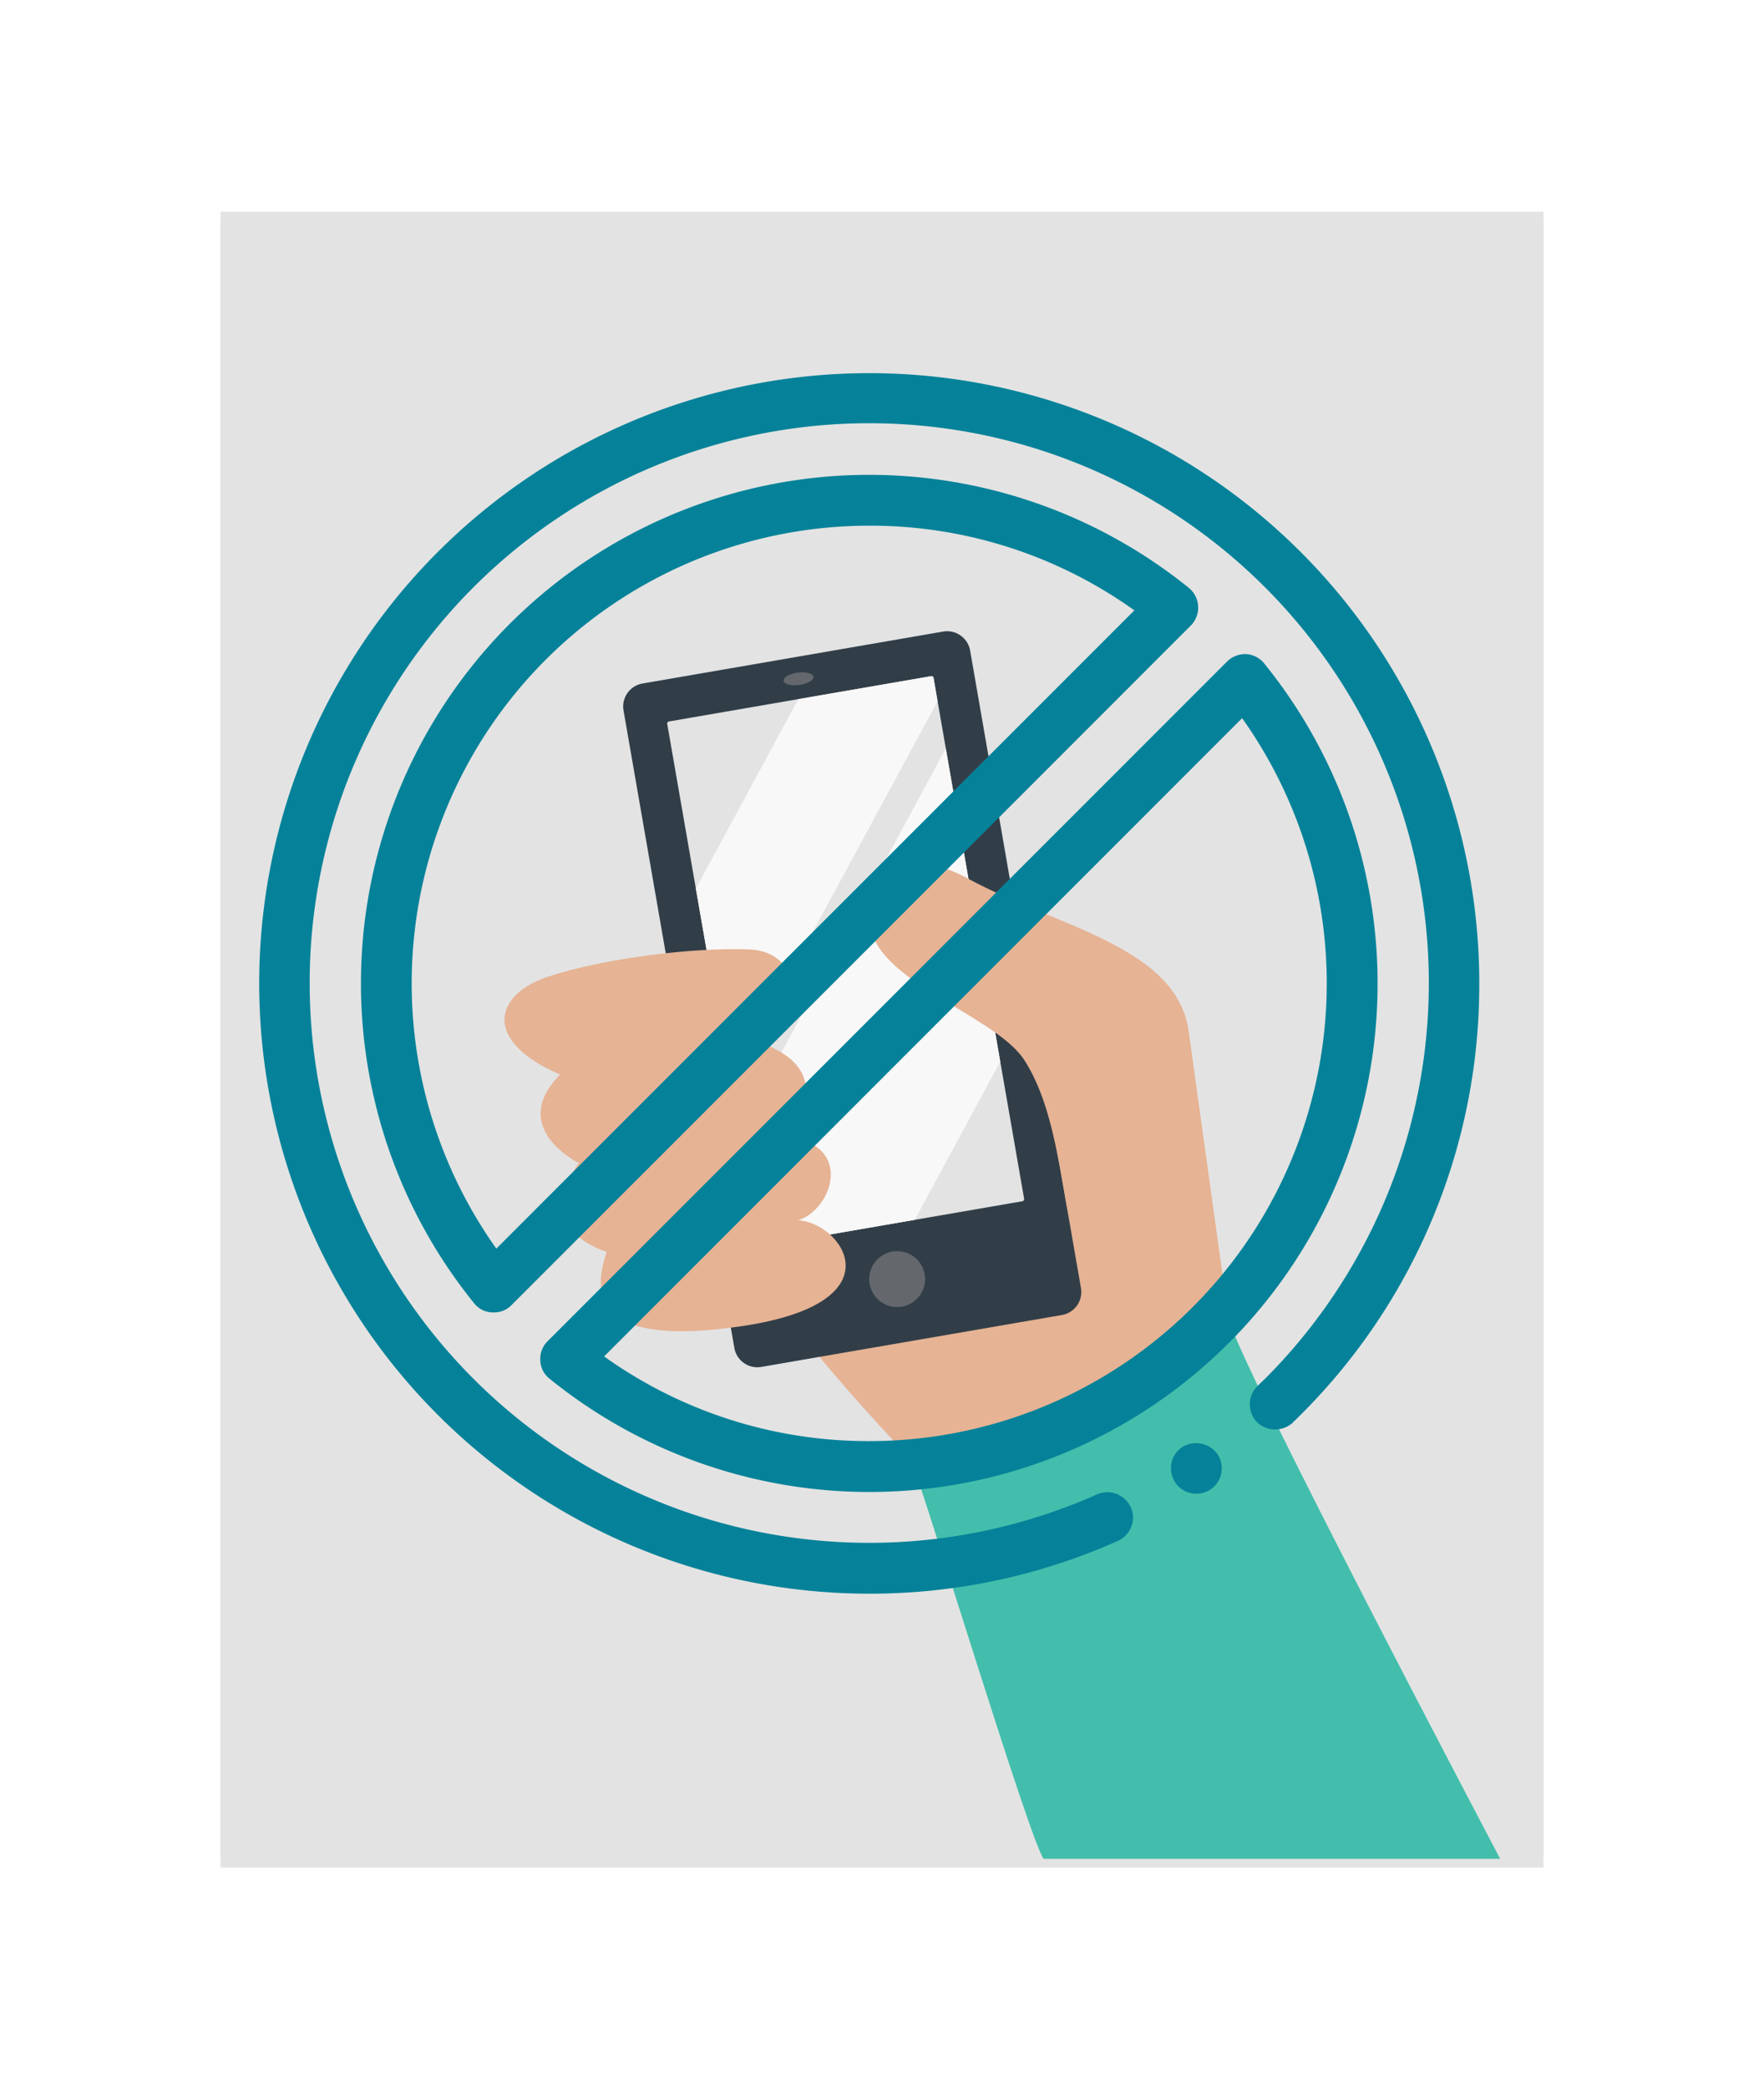
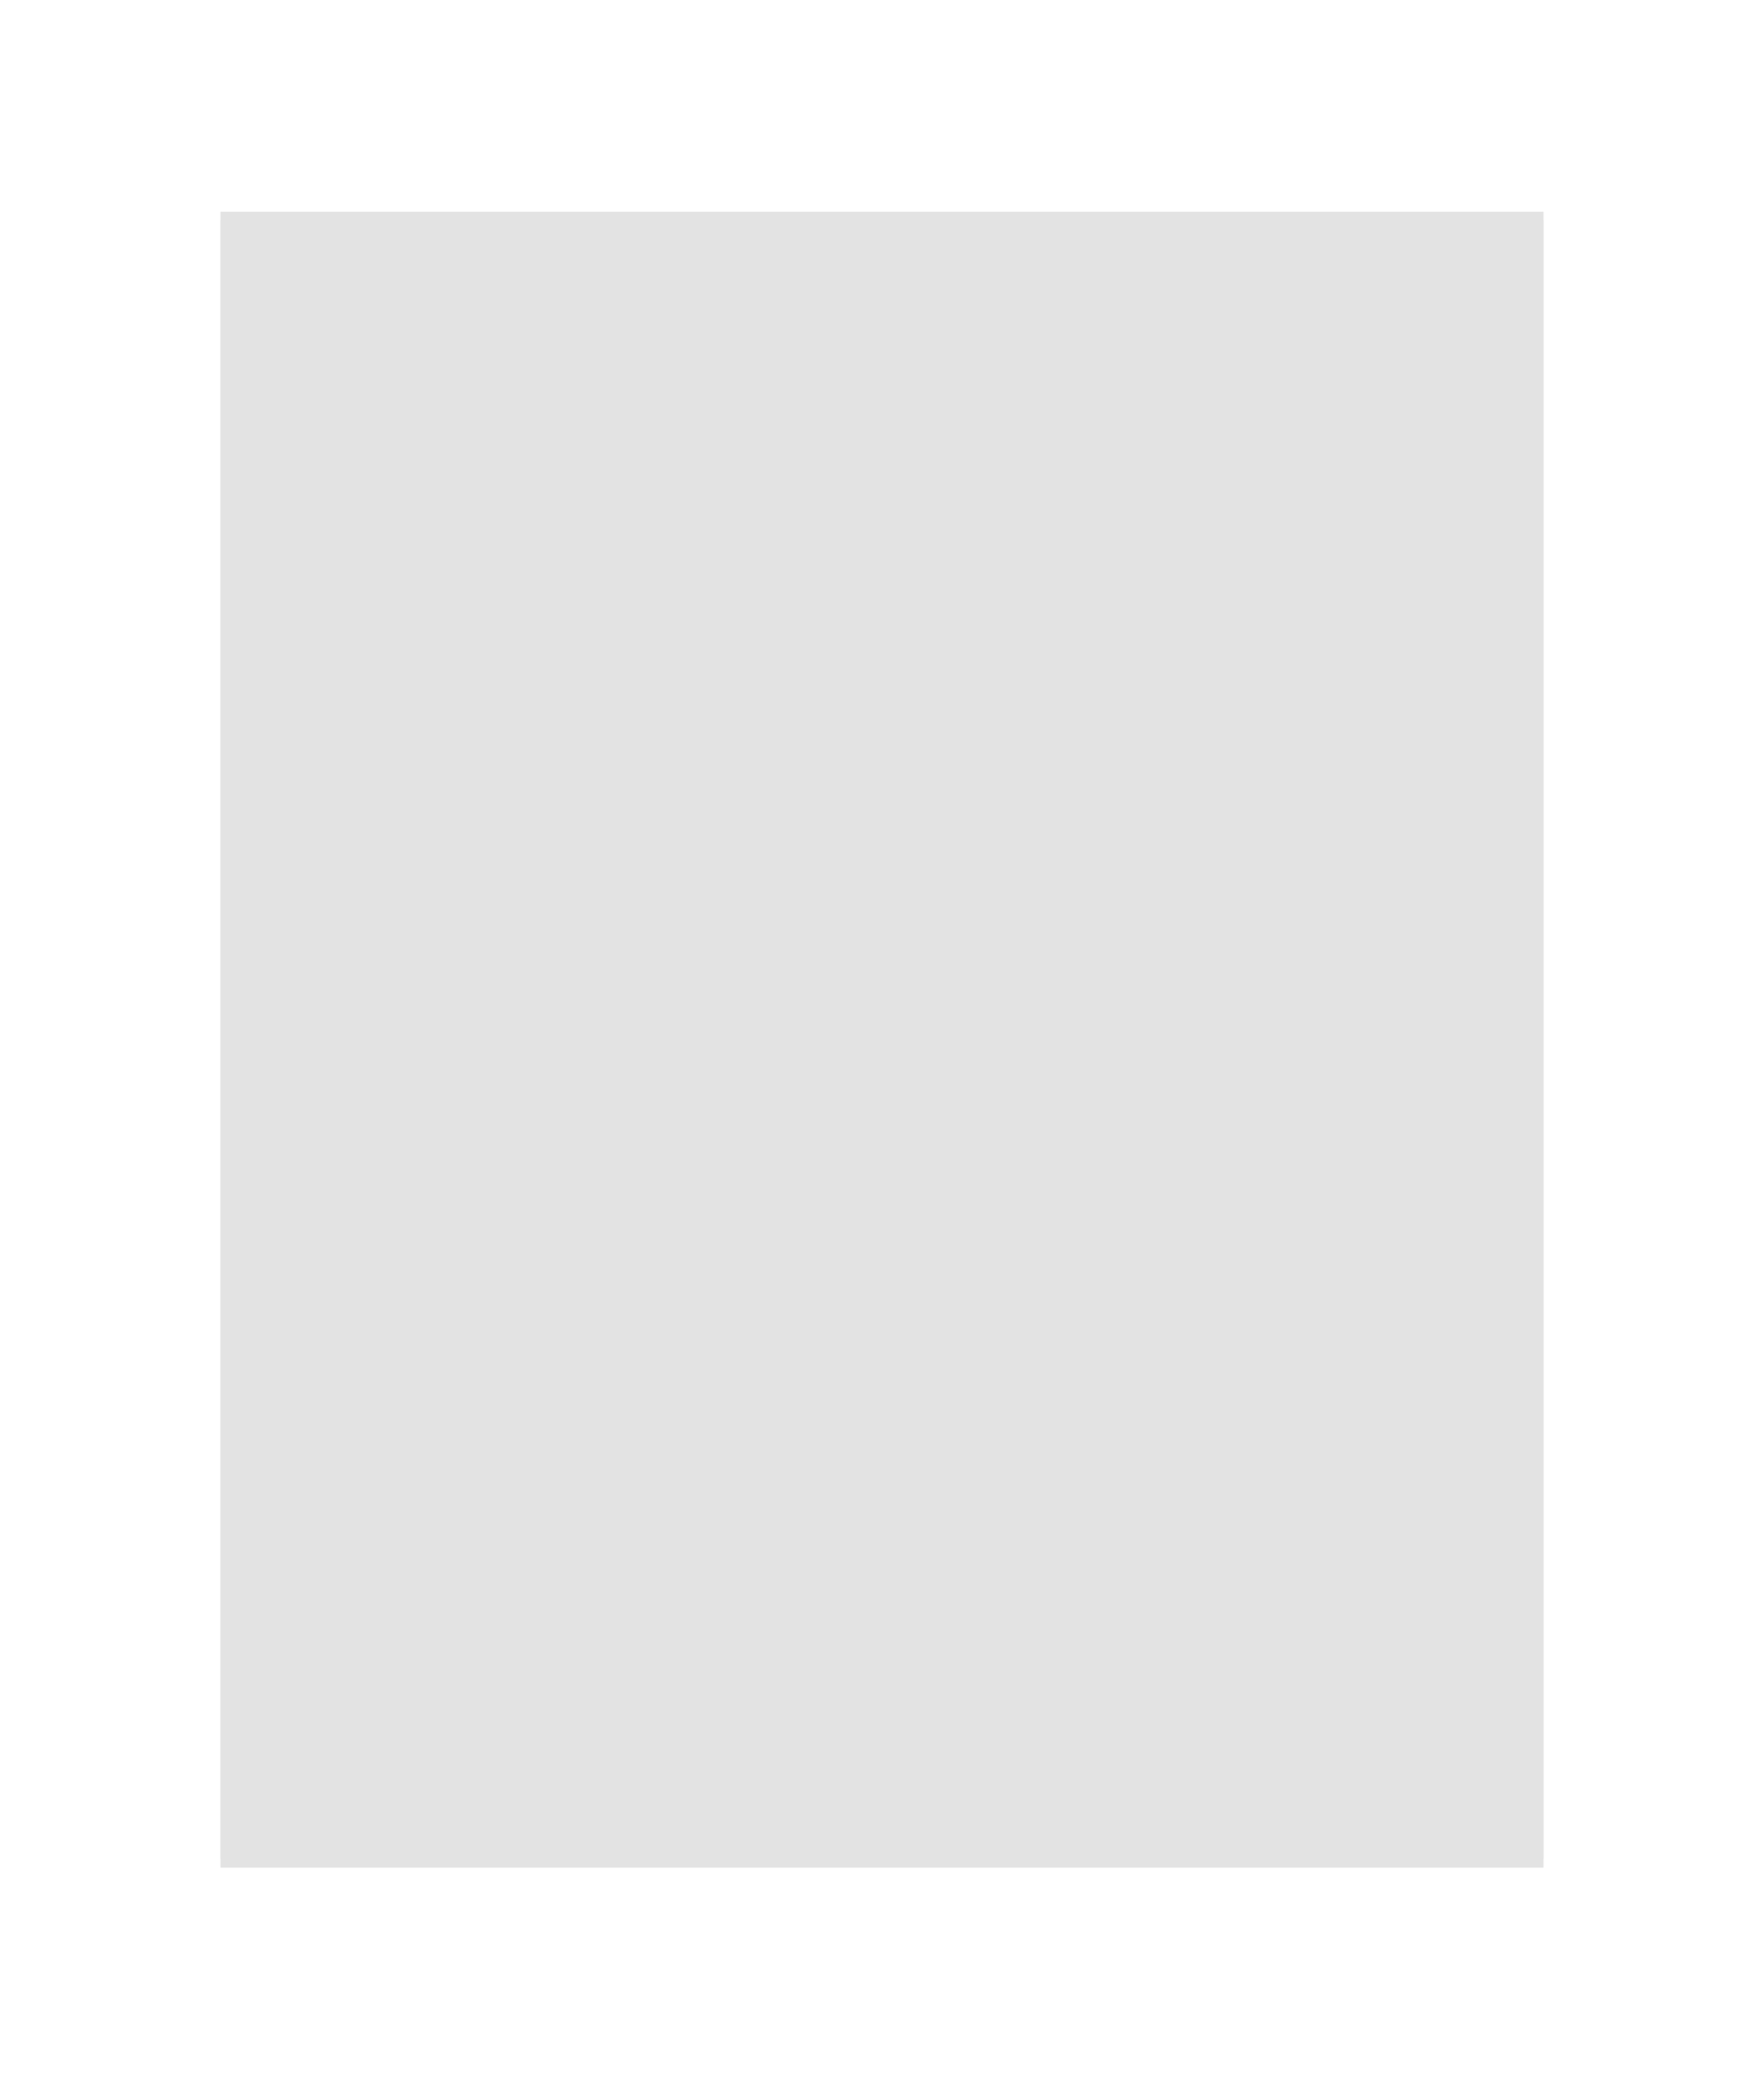
<svg xmlns="http://www.w3.org/2000/svg" width="600" height="710" viewBox="0 0 600 710">
  <defs>
    <filter id="Rectangle_3519" x="0" y="0" width="600" height="710" filterUnits="userSpaceOnUse">
      <feOffset dy="3" input="SourceAlpha" />
      <feGaussianBlur stdDeviation="25" result="blur" />
      <feFlood flood-opacity="0.161" />
      <feComposite operator="in" in2="blur" />
      <feComposite in="SourceGraphic" />
    </filter>
    <clipPath id="clip-path">
-       <rect id="Rectangle_3520" data-name="Rectangle 3520" width="450" height="560" fill="none" />
-     </clipPath>
+       </clipPath>
  </defs>
  <g id="img-no-cell-450x560" transform="translate(75 72)">
    <g transform="matrix(1, 0, 0, 1, -75, -72)" filter="url(#Rectangle_3519)">
      <rect id="Rectangle_3519-2" data-name="Rectangle 3519" width="450" height="560" transform="translate(75 72)" fill="#e3e3e3" />
    </g>
    <g id="Group_10864" data-name="Group 10864">
      <rect id="Rectangle_3522" data-name="Rectangle 3522" width="450" height="560" fill="#e3e3e3" />
      <g id="Group_10863" data-name="Group 10863" clip-path="url(#clip-path)">
-         <path id="Path_25756" data-name="Path 25756" d="M342.863,375.939C344.152,387.37,435.267,560,435.267,560h-155.3c-4.672-6.147-40.576-124.691-45.219-136.008s108.12-48.053,108.12-48.053" fill="#43beac" />
        <path id="Path_25757" data-name="Path 25757" d="M342.863,375.939s-9.873,23.482-42.743,38.514-65.377,9.539-65.377,9.539-30.534-31.535-47.053-55.561,51.558-76.586,51.558-76.586l57.063-16.518Z" fill="#e6b394" />
-         <path id="Path_25758" data-name="Path 25758" d="M286.2,375.1,183.952,392.755a7.939,7.939,0,0,1-9.173-6.463L137.085,169.567a7.933,7.933,0,0,1,6.466-9.177L245.8,142.733a7.942,7.942,0,0,1,9.177,6.465l37.694,216.725A7.931,7.931,0,0,1,286.2,375.1" fill="#313e48" />
-         <path id="Path_25759" data-name="Path 25759" d="M272.748,336.421l-89.161,15.4a.72.72,0,0,1-.832-.586L151.949,174.129a.717.717,0,0,1,.586-.83L241.7,157.9a.72.72,0,0,1,.832.585l30.806,177.1a.719.719,0,0,1-.586.831" fill="#e3e3e3" />
+         <path id="Path_25759" data-name="Path 25759" d="M272.748,336.421a.72.72,0,0,1-.832-.586L151.949,174.129a.717.717,0,0,1,.586-.83L241.7,157.9a.72.72,0,0,1,.832.585l30.806,177.1a.719.719,0,0,1-.586.831" fill="#e3e3e3" />
        <path id="Path_25760" data-name="Path 25760" d="M239.23,365.673a9.493,9.493,0,1,1-6.284-11.853,9.486,9.486,0,0,1,6.284,11.853" fill="#64686d" />
        <path id="Path_25761" data-name="Path 25761" d="M201.664,158.125c.151,1.156-1.993,2.39-4.789,2.756s-5.186-.276-5.337-1.431,1.992-2.39,4.789-2.756,5.186.275,5.337,1.431" fill="#64686d" />
        <path id="Path_25762" data-name="Path 25762" d="M161.687,230.111l11.616,66.78L243.9,166.4l-1.377-7.915a.72.72,0,0,0-.832-.586l-45.159,7.8Z" fill="#f8f8f8" />
        <path id="Path_25763" data-name="Path 25763" d="M265.222,288.957,246.7,182.493,176.1,312.987l6.653,38.247a.721.721,0,0,0,.832.586l52.533-9.073Z" fill="#f8f8f8" />
        <path id="Path_25764" data-name="Path 25764" d="M342.863,375.939s-9.511-68.076-13.515-97.108-44.252-35.46-74.935-52.018-40.193,7.969-30.682,22.986,41.164,25.528,49.614,38.543,11.18,30.755,14.464,49.64,23.018,16.433,23.018,16.433Z" fill="#e6b394" />
-         <path id="Path_25765" data-name="Path 25765" d="M177.388,378.882c-42.9,6.379-53.009-5.313-46.007-25.234-25.843-8.729-9.487-30.227-9.487-30.227s-24.373-11.747-6.4-30.073c-26.605-11.487-22.554-27.285-3.73-33.4s49.091-9.942,68.205-9.134c19.6.828,19.9,27.131,2.63,31.45,26.632,8.426,15.045,28.316,6.947,31.645,27.8,2.1,18,26.053,6.811,28.98,14.638.546,35.094,27.954-18.972,35.994" fill="#e6b394" />
        <path id="Path_25766" data-name="Path 25766" d="M428.147,262.358a206.175,206.175,0,0,1-60.783,146.718c-.864.859-1.728,1.733-2.592,2.505v.087A8.962,8.962,0,0,1,352.5,411.5c-.057-.062-.092-.129-.149-.191a8.7,8.7,0,0,1,.407-12.084c.777-.777,1.559-1.564,2.423-2.341a190.333,190.333,0,1,0-56.972,39.167,8.769,8.769,0,0,1,11.3,4.2c.037.072.082.129.114.206a8.309,8.309,0,0,1,.174,6.57,8.588,8.588,0,0,1-4.5,4.846,206.459,206.459,0,0,1-84.641,17.98h-.087A207.488,207.488,0,0,1,73.944,115.644,207.5,207.5,0,0,1,428.159,262.358ZM338.941,422.207a8.869,8.869,0,0,0-11.864-2.15,8.47,8.47,0,0,0-3.637,5.448,8.8,8.8,0,0,0,1.184,6.343c.047.072.072.154.119.221a8.684,8.684,0,0,0,12.012,2.335,8.647,8.647,0,0,0,2.337-12.013A2.124,2.124,0,0,0,338.941,422.207Zm54.626-159.849A172.864,172.864,0,0,1,111.976,396.8a8.243,8.243,0,0,1-3.2-6.316,8.344,8.344,0,0,1,2.5-6.483l43.827-43.827,126.08-126.067,61.118-61.118a8.8,8.8,0,0,1,6.569-2.592,8.594,8.594,0,0,1,6.225,3.287,172.8,172.8,0,0,1,38.472,108.679Zm-231.359,95.1-31.727,31.731a154.4,154.4,0,0,0,90.176,28.789h0a155.626,155.626,0,0,0,126.833-245.8L307.566,212.1l-21.125,21.122L179.5,340.169Zm-24.633-24.314L99,371.721a8.339,8.339,0,0,1-6.051,2.506h-.519a8.2,8.2,0,0,1-6.23-3.2A172.9,172.9,0,0,1,220.568,89.444h.169a173.143,173.143,0,0,1,108.675,38.475,8.677,8.677,0,0,1,.607,12.789l-50.592,50.6-12.362,12.362L146.228,324.5Zm127.842-152.2,45.418-45.422a154.213,154.213,0,0,0-90.18-28.789v0a155.622,155.622,0,0,0-126.834,245.8l43.759-43.758Z" fill="#058299" />
      </g>
    </g>
  </g>
</svg>